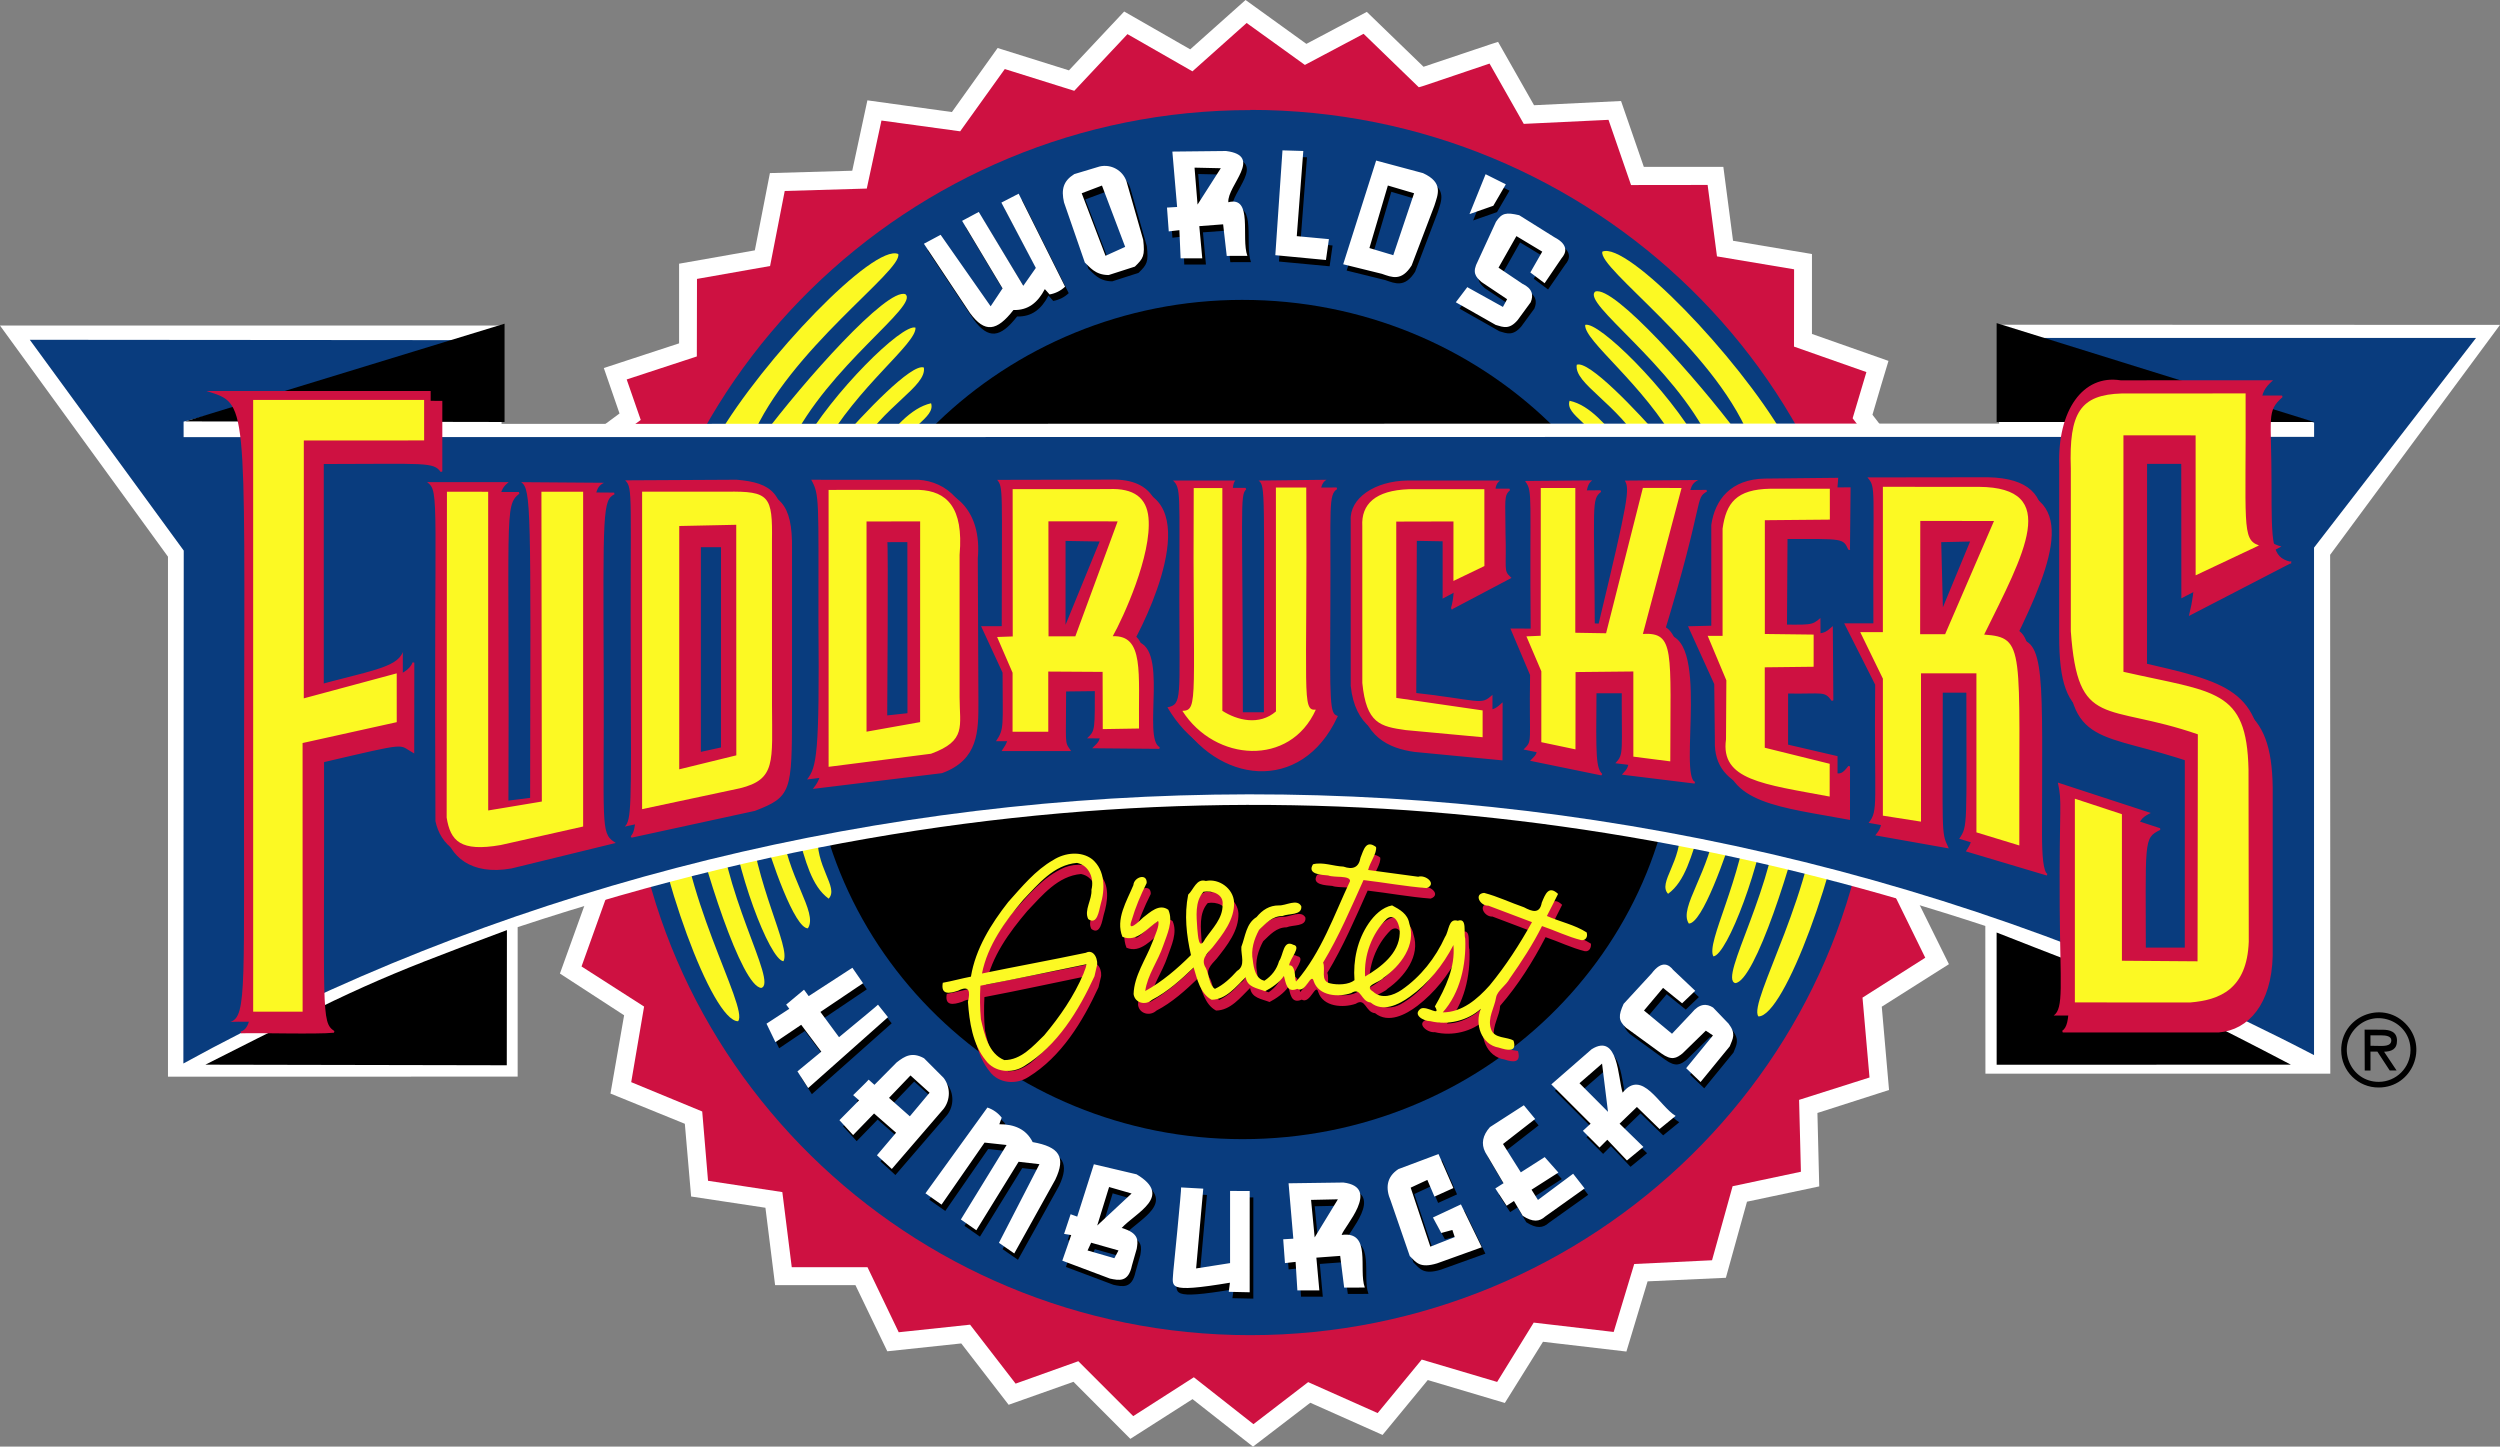
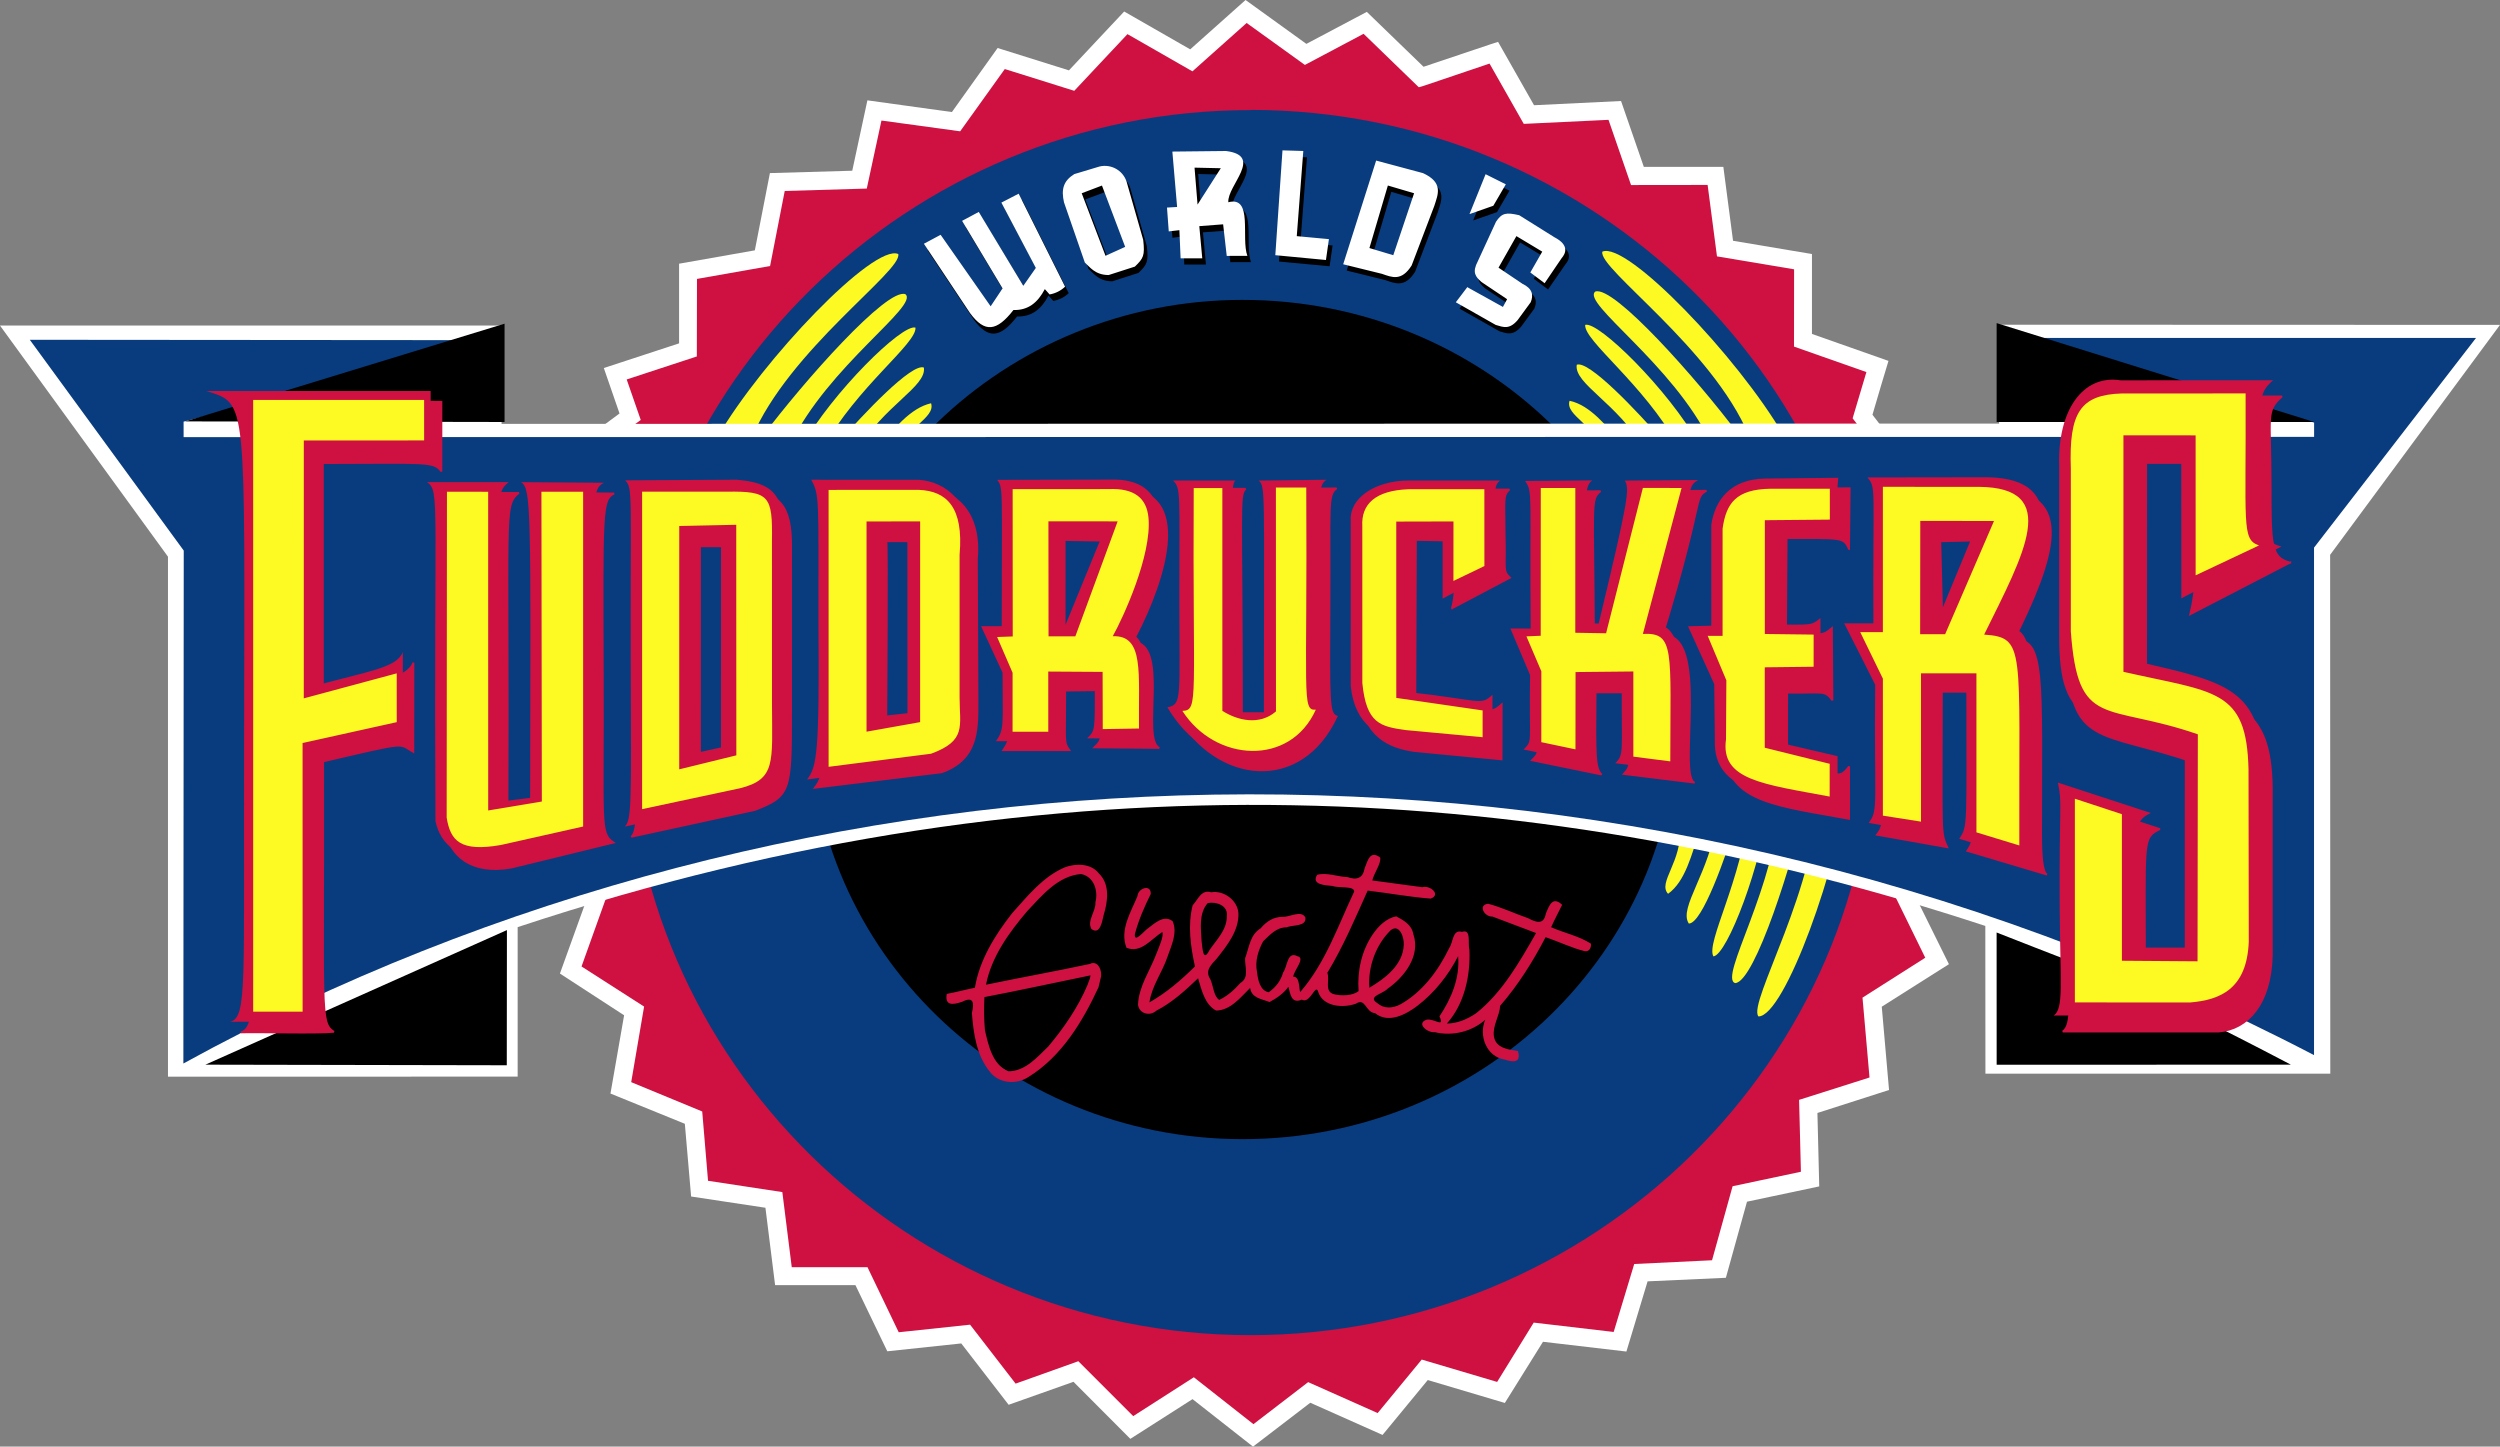
<svg xmlns="http://www.w3.org/2000/svg" xmlns:ns1="http://www.inkscape.org/namespaces/inkscape" xmlns:ns2="http://sodipodi.sourceforge.net/DTD/sodipodi-0.dtd" width="666.256" height="385.524" viewBox="0 0 176.28 102.003" version="1.1" id="svg39639" ns1:version="0.92.4 (5da689c313, 2019-01-14)" ns2:docname="Fuddruckers_1980.svg">
  <rect x="0" y="0" width="176.28" height="102.003" fill="#808080" stroke="none" />
  <defs id="defs39633">
    <style id="style39641">.cls-1{fill:#fff;}.cls-1,.cls-2,.cls-3,.cls-4,.cls-5,.cls-6{fill-rule:evenodd;}.cls-2,.cls-6{fill:#ce1141;}.cls-3{fill:#005a9c;}.cls-4,.cls-7{fill:#231f20;}.cls-5{fill:#fff200;}.cls-6{stroke:#ce1141;stroke-miterlimit:2.61;stroke-width:0.36px;}</style>
  </defs>
  <ns2:namedview id="base" pagecolor="#ffffff" bordercolor="#666666" borderopacity="1.0" ns1:pageopacity="0.0" ns1:pageshadow="2" ns1:zoom="1" ns1:cx="363.31589" ns1:cy="194.94969" ns1:document-units="mm" ns1:current-layer="layer1" showgrid="false" fit-margin-top="0" fit-margin-left="0" fit-margin-right="0" fit-margin-bottom="0" units="px" ns1:window-width="1366" ns1:window-height="705" ns1:window-x="-8" ns1:window-y="-8" ns1:window-maximized="1" />
  <g ns1:label="Layer 1" ns1:groupmode="layer" id="layer1" transform="translate(-26.882,-276.456)">
    <g id="g11826">
      <path ns2:nodetypes="cccccccccccccccccccccccccccccccccccccccccccccccccccccccccccccccc" id="path39647" d="m 132.016,279.567 -4.757,1.597 -4.001,-3.871 -4.261,2.257 -4.289,-3.094 -3.902,3.48 -4.657,-2.669 -3.893,4.151 -5.03,-1.577 -3.224,4.516 -5.958,-0.826 -1.068,4.963 -5.806,0.167 -1.063,5.447 -5.341,0.942 6e-5,5.616 -5.308,1.74 1.108,3.205 -3.279,2.429 -0.289,27.965 1.306,3.712 c -0.142,0.394 -1.941,5.386 -1.941,5.386 l 4.526,2.943 -0.962,5.518 5.244,2.132 0.443,5.128 5.24,0.793 0.682,5.457 5.664,-0.002 2.247,4.666 5.215,-0.554 3.341,4.326 4.571,-1.621 4.011,4.023 4.385,-2.801 4.264,3.349 4.039,-3.094 5.095,2.27 3.189,-3.871 5.434,1.616 2.69,-4.314 5.882,0.689 c 0,0 1.276,-4.234 1.494,-4.95 l 5.52,-0.251 c 0,0 1.316,-4.736 1.489,-5.366 l 5.094,-1.078 -0.128,-5.178 5.05,-1.62 -0.513,-5.873 4.736,-2.998 -2.061,-4.165 2.975,-1.351 -3.754,-29.903 -2.552,-3.323 c 0.14,-0.522 1.13,-3.797 1.13,-3.797 l -5.397,-1.901 9.1e-4,-5.634 -5.565,-0.935 -0.683,-5.21 -5.608,-0.002 -1.606,-4.643 -6.135,0.297 -2.536,-4.467 z" class="cls-1" ns1:connector-curvature="0" style="fill:#ffffff;fill-rule:evenodd;stroke:none;stroke-width:0.351" />
      <path ns2:nodetypes="cccccccccccccccccccccccccccccccccccccccccccccccccccccccccccccccc" id="path39649" d="m 127.301,282.498 4.612,-1.559 2.412,4.252 5.976,-0.285 1.589,4.598 5.4,-0.007 0.66,5.037 5.437,0.912 -0.006,5.45 5.105,1.797 c -0.243,0.811 -0.971,3.258 -0.971,3.258 l 2.724,3.576 3.594,28.639 -3.312,1.508 2.115,4.314 -4.425,2.813 0.494,5.632 -4.966,1.577 0.129,5.069 -4.817,1.021 c 0,0 -1.242,4.472 -1.45,5.22 l -5.487,0.264 c 0,0 -1.2,3.975 -1.448,4.792 l -5.639,-0.66 -2.579,4.183 -5.317,-1.577 -3.108,3.773 -4.9,-2.182 -3.858,2.964 -4.203,-3.307 -4.275,2.74 -3.87,-3.872 -4.422,1.581 -3.211,-4.157 -5.032,0.534 -2.202,-4.588 -5.34,9e-4 -0.664,-5.296 -5.239,-0.797 -0.41,-4.886 -5.007,-2.069 0.908,-5.329 -4.411,-2.828 1.746,-4.875 -1.383,-3.929 0.288,-27.122 3.524,-2.611 -0.991,-2.854 4.946,-1.623 0.011,-5.467 5.154,-0.909 1.033,-5.292 5.785,-0.169 1.035,-4.797 5.55,0.76 3.147,-4.391 4.899,1.535 3.75,-3.997 4.582,2.624 3.822,-3.41 4.107,2.958 4.139,-2.195 3.893,3.769 z" class="cls-2" ns1:connector-curvature="0" style="fill:#ce1141;fill-rule:evenodd;stroke:none;stroke-width:0.351" />
      <path ns2:nodetypes="ccccccc" id="path39651" d="m 115.045,284.205 c 24.193,0.002 44.017,19.362 44.014,43.137 0.002,23.881 -19.824,43.257 -44.017,43.259 -24.11,-9.1e-4 -43.883,-19.359 -43.891,-43.26 -0.002,-23.772 19.783,-43.133 43.904,-43.122 v 0 z" class="cls-3" ns1:connector-curvature="0" style="fill:#093c7e;fill-opacity:1;fill-rule:evenodd;stroke:none;stroke-width:0.351" />
      <path ns2:nodetypes="ccccccc" id="path39653" d="m 114.498,297.602 c 16.884,-9.1e-4 30.622,13.232 30.618,29.526 0.002,16.379 -13.735,29.651 -30.619,29.652 -16.76,-0.002 -30.498,-13.261 -30.493,-29.652 0.004,-16.294 13.728,-29.529 30.491,-29.527 v 0 z" class="cls-4" ns1:connector-curvature="0" style="fill:#000000;fill-rule:evenodd;stroke:none;stroke-width:0.351" />
      <path ns2:nodetypes="cccccccccccccccccccc" id="path39655" d="m 77.451,307.303 c 3.234,-5.545 11.047,-13.691 12.768,-12.936 0.334,1.18 -7.729,6.762 -10.333,12.978 0.291,-0.286 0.503,0.211 0.76,-0.123 2.897,-3.865 8.778,-10.501 10.075,-10.022 1.008,0.797 -5.458,5.08 -8.106,10.583 0.291,-0.286 0.581,0.545 0.799,0.167 2.143,-3.82 7.098,-8.694 8.021,-8.392 0.085,1.135 -4.076,4.116 -6.552,8.527 0.252,-0.209 0.756,-8.4e-4 1.009,-0.293 1.931,-2.227 5.293,-5.753 6.134,-5.419 0.211,1.343 -2.857,2.687 -4.745,5.922 0.336,-0.252 1.092,0.169 1.387,-0.17 1.259,-1.429 2.394,-2.899 3.866,-3.235 0.337,1.05 -1.851,1.685 -2.646,3.907 -2.394,0.631 -4.787,1.262 -7.141,1.892 v 0 l -5.28,-3.356 v 0 z" class="cls-5" ns1:connector-curvature="0" style="fill:#fcf923;fill-opacity:1;fill-rule:evenodd;stroke:none;stroke-width:0.351" />
      <path ns2:nodetypes="cccccccccccccccccccc" id="path39657" d="m 152.635,307.137 c -3.239,-5.546 -11.045,-13.693 -12.767,-12.937 -0.336,1.175 7.726,6.763 10.335,12.979 -0.286,-0.291 -0.503,0.21 -0.755,-0.126 -2.898,-3.862 -8.778,-10.501 -10.079,-10.039 -1.01,0.798 5.457,5.097 8.105,10.583 -0.286,-0.291 -0.587,0.548 -0.797,0.168 -2.141,-3.823 -7.099,-8.696 -8.021,-8.401 -0.086,1.133 4.073,4.116 6.551,8.527 -0.253,-0.209 -0.756,8.3e-4 -1.011,-0.296 -1.947,-2.23 -5.292,-5.754 -6.134,-5.42 -0.211,1.343 2.856,2.688 4.745,5.924 -0.336,-0.253 -1.092,0.169 -1.387,-0.168 -1.26,-1.428 -2.393,-2.898 -3.864,-3.216 -0.336,1.051 1.847,1.68 2.646,3.908 2.391,0.641 4.787,1.262 7.127,1.889 v 0 l 5.292,-3.362 v 0 z" class="cls-5" ns1:connector-curvature="0" style="fill:#fcf923;fill-opacity:1;fill-rule:evenodd;stroke:none;stroke-width:0.351" />
      <path ns2:nodetypes="cccccccccccccccccccc" id="path39659" d="m 157.339,331.075 c -0.799,6.427 -4.62,17.053 -6.466,17.052 -0.795,-0.94 4.282,-9.281 4.201,-16.085 -0.211,0.42 -0.545,-5.8e-4 -0.713,0.463 -1.05,4.706 -3.734,13.175 -5.123,13.272 -1.221,-0.327 2.937,-6.89 3.15,-13.019 -0.114,0.424 -0.714,-0.21 -0.784,0.212 -0.462,4.369 -2.942,10.843 -3.908,10.922 -0.544,-0.967 2.015,-5.378 2.522,-10.458 -0.126,0.293 -0.672,0.296 -0.798,0.673 -0.882,2.857 -2.52,7.478 -3.456,7.471 -0.754,-1.133 1.508,-3.594 1.98,-7.39 -0.166,0.377 -1.05,0.337 -1.176,0.713 -0.63,1.889 -1.048,3.696 -2.267,4.58 -0.756,-0.799 1.009,-2.274 0.838,-4.661 l 5.796,-4.662 v 0 l 6.212,0.937 v 0 z" class="cls-5" ns1:connector-curvature="0" style="fill:#fcf923;fill-opacity:1;fill-rule:evenodd;stroke:none;stroke-width:0.351" />
-       <path ns2:nodetypes="cccccccccccccccccc" id="path39661" d="m 72.589,331.415 c 0.669,6.428 4.496,17.053 6.336,17.051 0.797,-0.924 -4.284,-9.283 -4.115,-16.086 0.128,0.419 0.545,5.8e-4 0.628,0.463 1.051,4.705 3.736,13.189 5.123,13.273 1.217,-0.336 -2.942,-6.887 -3.055,-13.017 0.128,0.419 0.714,-0.209 0.797,0.214 0.378,4.369 2.854,10.837 3.82,10.921 0.546,-0.966 -2.017,-5.375 -2.433,-10.466 0.125,0.292 0.67,0.292 0.798,0.672 0.798,2.856 2.435,7.475 3.358,7.475 0.755,-1.135 -1.511,-3.611 -1.891,-7.391 0.167,0.379 1.051,0.336 1.175,0.715 0.544,1.89 0.965,3.697 2.181,4.583 0.755,-0.797 -1.009,-2.27 -0.757,-4.663 l -5.795,-4.661 v 0 z" class="cls-5" ns1:connector-curvature="0" style="fill:#fcf923;fill-opacity:1;fill-rule:evenodd;stroke:none;stroke-width:0.351" />
      <path ns2:nodetypes="cccccccccccccccc" id="path39663" d="M 166.871,341.746 C 136.252,331.666 101.771,329.104 63.383,341.83 v 0 l -1.77e-4,10.541 -24.656,0.002 -6.62e-4,-36.665 -11.845,-16.296 35.407,3.2e-4 -0.04,6.932 105.594,-0.021 -2.4e-4,-6.972 35.32,0.013 -11.977,16.212 0.011,36.584 -24.317,0.002 z" class="cls-1" ns1:connector-curvature="0" style="fill:#ffffff;fill-rule:evenodd;stroke:none;stroke-width:0.351" />
      <path ns2:nodetypes="ccccccccccccccc" id="path39665" d="m 28.983,300.415 32.808,0.027 -21.964,5.746 0.002,1.091 150.225,-0.018 7.4e-4,-1.007 -20.798,-5.969 32.216,-5.7e-4 -11.424,14.786 1.4e-4,35.785 v 0 C 140.278,324.901 83.116,327.631 39.812,351.446 v 0 l 0.026,-36.167 z" class="cls-3" ns1:connector-curvature="0" style="fill:#093c7e;fill-opacity:1;fill-rule:evenodd;stroke:none;stroke-width:0.351" />
      <path ns2:nodetypes="cccc" id="polygon39667" d="m 190.056,306.212 -22.387,-10e-4 -2.5e-4,-6.972 z" style="fill:#000000;fill-rule:evenodd;stroke:none;stroke-width:0.351" ns1:connector-curvature="0" />
      <path ns2:nodetypes="ccccccc" id="path39669" d="m 167.667,342.207 0.003,9.324 20.748,-0.002 v 0 c -11.046,-5.795 -12.896,-6.214 -20.764,-9.326 v 0 z" class="cls-4" ns1:connector-curvature="0" style="fill:#000000;fill-rule:evenodd;stroke:none;stroke-width:0.351" />
-       <path ns2:nodetypes="cccccc" id="path39671" d="m 62.626,342.038 -0.01,9.532 -21.252,-0.042 v 0 c 10.965,-5.542 11.804,-5.961 21.262,-9.489 z" class="cls-4" ns1:connector-curvature="0" style="fill:#000000;fill-rule:evenodd;stroke:none;stroke-width:0.351" />
+       <path ns2:nodetypes="cccccc" id="path39671" d="m 62.626,342.038 -0.01,9.532 -21.252,-0.042 v 0 z" class="cls-4" ns1:connector-curvature="0" style="fill:#000000;fill-rule:evenodd;stroke:none;stroke-width:0.351" />
      <path ns2:nodetypes="cccc" id="polygon39673" d="m 39.945,306.17 22.514,0.042 -7e-5,-6.932 z" style="fill:#000000;fill-rule:evenodd;stroke:none;stroke-width:0.351" ns1:connector-curvature="0" />
      <path ns2:nodetypes="cccccccccccccccccccccccccccccccccccccccccccccccccccccccccccccccccccccccccccccccccccccccccccccccccccccccccccccccccccccccccc" ns1:connector-curvature="0" id="path39677" d="m 139.061,342.996 c -0.847,-0.544 -1.882,-0.75 -2.805,-1.159 0.236,-0.537 0.518,-1.053 0.776,-1.58 -0.662,-0.627 -0.902,0.011 -1.151,0.622 -0.144,0.803 -0.675,0.628 -1.25,0.321 -0.941,-0.323 -1.866,-0.77 -2.816,-1.017 -0.752,0.074 -0.264,0.94 0.303,0.901 1.025,0.388 2.051,0.775 3.076,1.163 -1.163,2.031 -2.357,4.158 -4.212,5.644 -0.612,0.422 -1.323,0.733 -2.078,0.737 1.235,-1.382 1.668,-3.373 1.59,-5.202 -0.134,-0.428 0.163,-1.499 -0.528,-1.261 -0.672,-0.199 -0.605,0.721 -0.897,1.14 -0.768,1.591 -1.89,3.105 -3.453,3.976 -0.535,0.277 -1.151,0.323 -1.625,-0.098 -0.729,-0.465 0.438,-0.664 0.727,-1.006 1.189,-0.829 2.344,-2.327 1.824,-3.842 -0.116,-0.67 -0.661,-0.971 -1.211,-1.267 -0.69,0.134 -1.255,0.686 -1.657,1.276 -0.789,1.17 -1.1,2.596 -0.995,3.997 -0.401,0.326 -1.195,0.353 -1.736,0.22 -0.711,-0.192 -0.277,-1.014 -0.468,-1.508 1.116,-1.848 1.962,-3.834 2.844,-5.799 1.481,0.175 2.971,0.451 4.446,0.565 0.759,-0.276 -0.05,-0.971 -0.591,-0.804 -1.176,-0.159 -2.352,-0.318 -3.529,-0.477 0.122,-0.525 0.636,-1.195 0.558,-1.616 -0.712,-0.532 -0.871,0.19 -1.097,0.757 -0.121,0.703 -0.557,0.853 -1.199,0.625 -0.714,-0.026 -1.45,-0.344 -2.149,-0.165 -0.448,0.716 0.61,0.74 1.071,0.786 0.441,0.172 1.55,-0.024 1.541,0.396 -1.14,2.409 -2.018,5.01 -3.781,7.057 -0.131,0.175 0.019,-1.119 -0.519,-1.047 0.028,-0.447 0.905,-1.333 0.294,-1.45 -0.726,-0.382 -0.693,0.722 -1.006,1.148 -0.17,0.588 -0.517,1.047 -1.019,1.394 -0.622,-0.121 -0.76,-0.899 -0.824,-1.439 -0.153,-0.751 0.085,-1.508 0.435,-2.157 0.484,-0.458 0.932,-0.984 1.653,-0.983 0.43,-0.192 1.401,-0.03 1.328,-0.688 -0.296,-0.553 -1.084,-0.031 -1.586,-0.054 -0.66,-0.003 -1.159,0.321 -1.573,0.813 -0.755,0.455 -0.808,1.355 -1.094,2.108 -0.032,0.606 0.317,1.367 -0.335,1.746 -0.417,0.477 -0.923,0.927 -1.489,1.193 -0.394,-0.245 -0.417,-1 -0.628,-1.456 -0.402,-0.611 0.045,-1.011 0.451,-1.456 0.726,-0.919 1.576,-1.978 1.529,-3.204 -0.063,-0.911 -1.029,-1.628 -1.92,-1.472 -0.695,-0.225 -0.924,0.507 -1.309,0.92 -0.355,1.408 -0.144,2.9 0.164,4.307 -0.969,0.96 -2.016,1.861 -3.208,2.532 0.156,-1.148 0.908,-2.117 1.27,-3.21 0.272,-0.788 0.726,-1.696 0.363,-2.516 -0.602,-0.455 -1.222,0.115 -1.703,0.481 -0.261,0.152 -1.022,1.132 -0.959,0.434 0.259,-0.982 0.674,-1.935 1.12,-2.828 0.035,-0.722 -0.901,-0.418 -0.935,0.148 -0.466,1.132 -1.27,2.393 -0.774,3.642 1.021,0.425 1.75,-0.633 2.521,-1.107 0.137,0.24 -0.235,1.074 -0.409,1.516 -0.444,1.192 -1.265,2.336 -1.299,3.62 0.086,0.633 0.845,0.818 1.291,0.407 1.107,-0.573 2.048,-1.425 2.943,-2.285 0.246,0.825 0.474,1.855 1.268,2.277 1.025,-0.013 1.728,-0.934 2.402,-1.596 0.098,0.718 0.809,0.774 1.369,0.993 0.444,-0.229 1.033,-0.625 1.328,-1.077 0.134,0.436 0.172,1.241 0.944,0.911 0.599,0.349 0.98,-1.229 1.163,-0.533 0.349,1.04 1.734,1.134 2.641,0.824 0.709,-0.465 0.672,0.602 1.365,0.663 0.94,0.751 2.167,0.105 2.989,-0.523 1.21,-0.93 2.171,-2.143 2.867,-3.496 0.136,1.524 -0.477,2.996 -1.314,4.239 0.376,0.86 -0.341,0.14 -0.908,0.237 -0.762,0.266 0.056,0.943 0.573,0.881 1.232,0.3 2.616,-0.025 3.564,-0.877 -0.486,1.106 0.085,2.614 1.354,2.804 0.64,0.222 1.184,0.234 0.951,-0.595 -0.68,-0.102 -1.566,-0.201 -1.697,-1.036 -0.109,-0.744 0.415,-1.478 0.44,-2.154 1.272,-1.465 2.311,-3.123 3.205,-4.841 0.926,0.313 1.835,0.762 2.772,0.992 0.319,0.041 0.455,-0.261 0.426,-0.534 z m -26.894,0.449 c -0.458,0.914 -0.493,-0.126 -0.557,-0.613 -0.048,-0.904 -0.213,-1.967 0.431,-2.699 0.605,-0.117 1.45,0.171 1.345,0.92 0.023,0.948 -0.717,1.664 -1.219,2.392 z m 11.271,2.66 c -0.105,-1.481 0.454,-3.026 1.508,-4.061 0.622,-0.48 0.958,0.535 0.918,1.032 -0.047,1.416 -1.313,2.37 -2.426,3.029 z m -18.946,-0.675 c 0.157,-0.469 -0.18,-1.31 -0.763,-1.004 -2.434,0.52 -4.886,0.959 -7.324,1.465 0.392,-1.985 1.631,-3.684 2.915,-5.199 1.053,-1.106 2.16,-2.472 3.789,-2.608 0.912,0.182 1.221,1.178 1.014,1.992 0.042,0.637 -0.617,1.303 -0.282,1.887 0.626,0.453 0.756,-0.577 0.864,-0.993 0.296,-0.959 0.453,-2.158 -0.335,-2.922 -0.547,-0.719 -1.631,-0.73 -2.414,-0.431 -1.538,0.657 -2.611,2.018 -3.705,3.229 -1.211,1.547 -2.303,3.294 -2.627,5.26 -0.665,0.127 -1.317,0.313 -1.984,0.432 -0.153,0.87 0.456,0.768 1.083,0.557 0.808,-0.407 0.86,0.064 0.689,0.785 0.106,1.426 0.326,2.983 1.249,4.123 0.627,0.856 1.869,0.96 2.73,0.4 2.337,-1.441 3.821,-3.896 4.948,-6.33 0.051,-0.215 0.102,-0.429 0.153,-0.644 z m -0.928,0.478 c -0.67,1.585 -1.667,3.029 -2.768,4.341 -0.787,0.76 -1.63,1.752 -2.814,1.746 -1.125,-0.463 -1.397,-1.823 -1.65,-2.883 -0.07,-0.782 -0.078,-1.565 -0.037,-2.349 2.501,-0.474 4.986,-1.025 7.48,-1.532 -0.017,0.238 -0.143,0.452 -0.211,0.678 z" style="fill:#ce1141;fill-rule:evenodd;stroke:none;stroke-width:0.351" />
-       <path ns2:nodetypes="cccccccccccccccccccccccccccccccccccccccccccccccccccccccccccccccccccccccccccccccccccccccccccccccccccccccccccccccccccccccccccc" ns1:connector-curvature="0" id="path39681" d="m 138.761,342.203 c -0.847,-0.544 -1.882,-0.75 -2.805,-1.159 0.272,-0.514 0.524,-1.037 0.788,-1.556 -0.662,-0.627 -0.902,0.011 -1.151,0.622 -0.144,0.803 -0.675,0.628 -1.25,0.321 -0.941,-0.323 -1.866,-0.77 -2.816,-1.016 -0.751,0.077 -0.264,0.939 0.302,0.901 1.025,0.388 2.051,0.775 3.076,1.163 -0.867,1.56 -1.849,3.085 -2.987,4.463 -0.858,0.96 -1.943,1.9 -3.305,1.899 1.233,-1.381 1.661,-3.37 1.586,-5.196 -0.133,-0.428 0.164,-1.502 -0.528,-1.264 -0.672,-0.199 -0.605,0.721 -0.897,1.14 -0.669,1.48 -1.723,2.816 -3.062,3.736 -0.594,0.4 -1.411,0.675 -2.005,0.124 -0.736,-0.441 0.454,-0.632 0.722,-0.974 1.192,-0.827 2.343,-2.328 1.824,-3.842 -0.116,-0.67 -0.661,-0.971 -1.212,-1.267 -0.69,0.134 -1.255,0.686 -1.657,1.276 -0.795,1.168 -1.098,2.596 -0.995,3.997 -0.401,0.326 -1.195,0.353 -1.736,0.22 -0.7,-0.182 -0.278,-0.981 -0.477,-1.46 1.117,-1.855 1.964,-3.848 2.85,-5.819 1.481,0.175 2.971,0.451 4.446,0.565 0.759,-0.275 -0.054,-0.967 -0.592,-0.8 -1.176,-0.159 -2.352,-0.318 -3.529,-0.477 0.123,-0.527 0.636,-1.197 0.559,-1.619 -0.712,-0.532 -0.871,0.19 -1.097,0.757 -0.121,0.703 -0.557,0.853 -1.199,0.625 -0.714,-0.026 -1.45,-0.344 -2.149,-0.165 -0.448,0.715 0.608,0.746 1.07,0.789 0.442,0.172 1.549,-0.024 1.542,0.397 -1.134,2.411 -2.017,5.01 -3.778,7.058 -0.152,0.161 0.017,-1.186 -0.515,-1.116 0.028,-0.447 0.905,-1.333 0.294,-1.45 -0.726,-0.382 -0.693,0.722 -1.006,1.148 -0.168,0.591 -0.52,1.046 -1.031,1.384 -0.617,-0.118 -0.758,-0.886 -0.818,-1.422 -0.155,-0.751 0.087,-1.508 0.435,-2.157 0.484,-0.458 0.932,-0.984 1.653,-0.983 0.431,-0.192 1.405,-0.03 1.328,-0.691 -0.297,-0.554 -1.083,-0.03 -1.585,-0.055 -0.662,-0.004 -1.158,0.322 -1.568,0.82 -0.742,0.457 -0.785,1.354 -1.073,2.098 -0.043,0.587 0.322,1.332 -0.306,1.703 -0.444,0.496 -0.958,0.985 -1.557,1.262 -0.399,-0.244 -0.419,-1.001 -0.631,-1.456 -0.402,-0.611 0.045,-1.011 0.451,-1.456 0.726,-0.919 1.576,-1.978 1.529,-3.204 -0.059,-0.962 -1.054,-1.683 -1.989,-1.493 -0.668,-0.197 -0.852,0.6 -1.246,0.965 -0.284,1.417 -0.124,2.865 0.196,4.262 -0.97,0.967 -2.022,1.869 -3.224,2.535 0.156,-1.148 0.908,-2.117 1.27,-3.21 0.271,-0.788 0.722,-1.697 0.359,-2.517 -0.638,-0.466 -1.279,0.166 -1.78,0.546 -0.272,0.269 -1.154,1.112 -0.808,0.199 0.264,-0.91 0.641,-1.803 1.061,-2.635 0.034,-0.723 -0.9,-0.417 -0.937,0.147 -0.467,1.132 -1.277,2.398 -0.774,3.646 1.02,0.425 1.75,-0.631 2.518,-1.108 0.139,0.24 -0.238,1.07 -0.412,1.512 -0.454,1.195 -1.285,2.344 -1.318,3.637 0.086,0.633 0.845,0.818 1.291,0.407 1.107,-0.573 2.048,-1.425 2.943,-2.285 0.246,0.825 0.474,1.855 1.268,2.277 1.025,-0.013 1.728,-0.934 2.402,-1.596 0.098,0.718 0.809,0.774 1.369,0.993 0.443,-0.229 1.03,-0.626 1.325,-1.078 0.134,0.437 0.172,1.241 0.944,0.911 0.597,0.35 0.981,-1.227 1.162,-0.529 0.349,1.037 1.733,1.139 2.641,0.828 0.709,-0.465 0.672,0.602 1.365,0.663 0.857,0.713 1.976,0.161 2.755,-0.4 1.316,-0.935 2.35,-2.222 3.087,-3.652 0.142,1.559 -0.56,3.026 -1.308,4.329 0.462,0.784 -0.534,-0.059 -0.988,0.153 -0.625,0.433 0.202,0.893 0.671,0.888 1.232,0.3 2.616,-0.025 3.564,-0.877 -0.463,1.062 0.022,2.534 1.256,2.741 0.574,0.177 1.312,0.377 1.044,-0.491 -0.422,-0.289 -1.388,-0.113 -1.594,-0.836 -0.257,-0.757 0.252,-1.488 0.362,-2.207 0.082,-0.48 0.716,-0.856 0.962,-1.336 0.833,-1.186 1.629,-2.4 2.277,-3.7 0.926,0.313 1.835,0.762 2.772,0.992 0.326,0.037 0.471,-0.259 0.375,-0.54 z m -26.894,0.449 c -0.47,0.912 -0.508,-0.222 -0.562,-0.714 -0.052,-0.873 -0.186,-1.899 0.437,-2.602 0.605,-0.112 1.449,0.175 1.345,0.924 0.023,0.948 -0.717,1.664 -1.219,2.392 z m 11.271,2.66 c -0.095,-1.484 0.474,-3.031 1.527,-4.071 0.621,-0.48 0.96,0.535 0.915,1.032 -0.049,1.424 -1.324,2.375 -2.442,3.039 z m -18.932,-0.671 c 0.162,-0.469 -0.177,-1.309 -0.76,-1.003 -2.435,0.514 -4.885,0.958 -7.323,1.462 0.393,-1.984 1.631,-3.684 2.912,-5.199 1.053,-1.103 2.159,-2.47 3.787,-2.601 0.861,0.174 1.225,1.104 1.02,1.895 0.056,0.692 -0.539,1.435 -0.227,2.066 0.626,0.453 0.756,-0.577 0.864,-0.993 0.332,-1.081 0.353,-2.435 -0.582,-3.224 -0.781,-0.599 -1.934,-0.468 -2.743,0.05 -1.267,0.72 -2.22,1.893 -3.183,2.967 -1.211,1.547 -2.303,3.294 -2.627,5.26 -0.665,0.127 -1.317,0.313 -1.984,0.432 -0.153,0.87 0.456,0.768 1.083,0.557 0.808,-0.407 0.86,0.064 0.689,0.785 0.106,1.426 0.327,2.983 1.249,4.123 0.625,0.859 1.869,0.963 2.729,0.403 2.335,-1.441 3.823,-3.893 4.946,-6.327 l 0.149,-0.652 z m -0.928,0.478 c -0.67,1.585 -1.667,3.029 -2.768,4.34 -0.786,0.761 -1.631,1.749 -2.814,1.746 -1.125,-0.463 -1.397,-1.823 -1.65,-2.883 -0.071,-0.786 -0.077,-1.574 -0.034,-2.362 2.499,-0.469 4.986,-1 7.476,-1.515 -0.017,0.237 -0.142,0.449 -0.21,0.674 z" style="fill:#fcf923;fill-opacity:1;fill-rule:evenodd;stroke:none;stroke-width:0.351" />
      <path ns2:nodetypes="cccccccccccccccccccccccccccccccccccccccccccccccccccccccccccccccccccccccccccccccccccccccccccccccccccccccccccccccccccccccccccccccccccccccccccccccccccccccccccccccccccccccccccccccccccccccccccccccccccccccccccccccccccccccccccccccccccccccccccccccccccccccccccccccccccccccccccccccccccccccccccccc" d="m 158.556,310.12 8.487,-0.012 v 0 c 5.844,0.112 4.074,4.955 1.26,10.668 2.227,-0.294 1.934,2.645 1.933,13.651 -9e-4,1.428 0.083,2.73 0.42,2.853 v 0 l -5.628,-1.679 v 0 c 0.629,-0.922 0.505,-0.839 0.504,-11.213 v 0 l -2.308,-5.2e-4 v 0 c -8e-5,10.079 -0.126,9.871 0.378,10.962 v 0 l -4.961,-0.871 v 0 c 0.717,-0.898 0.378,-1.262 0.463,-9.745 v 0 l -2.185,-4.326 2.058,-9.1e-4 v 0 c -0.042,-9.745 0.21,-9.532 -0.42,-10.29 v 0 z m 3.737,3.022 v 0 l 0.002,8.052 1.807,-0.043 3.538,-8.048 -5.332,0.025 v 0 z m -65.103,-2.85 8.071,-0.018 v 0 c 6.089,-0.124 2.477,8.064 0.966,10.8 2.651,-0.017 0.547,6.845 1.89,7.474 v 0 l -4.582,-0.032 v 0 c 0.582,-0.571 0.545,-0.461 0.546,-4.03 v 0 l -2.6,0.03 v 0 c 9e-4,3.781 -0.125,3.601 0.296,4.201 v 0 l -4.664,7.4e-4 v 0 c 0.599,-0.879 0.463,-1.05 0.462,-4.83 v 0 l -1.514,-3.277 1.455,-0.003 v 0 c 6.97e-4,-9.661 0.124,-9.781 -0.335,-10.333 v 0 z m 3.487,2.897 v 0 l -0.013,8.186 2.101,-0.041 3.108,-8.193 -5.213,0.057 v 0 z m -16.589,-2.904 v 0 l 7.56,9.1e-4 v 0 c 1.933,0.125 3.865,1.595 3.572,4.955 v 0 l 0.043,10.124 v 0 c 0.001,2.058 0.01,4.034 -2.52,4.955 v 0 l -8.952,1.098 v 0 c 0.672,-0.881 0.883,-1.723 0.801,-11.13 -0.002,-8.568 0.085,-8.944 -0.505,-9.997 v 0 z m 3.938,2.938 v 0 l 0.004,14.827 3.78,-0.419 0.01,-14.417 -3.78,-0.002 v 0 z m -17.056,-2.898 7.856,-0.043 v 0 c 2.488,0.212 3.401,0.966 3.357,4.171 v 0 l 0.018,11.451 v 0 c -7e-6,5.67 -0.042,5.964 -2.566,6.946 v 0 l -8.696,1.89 v 0 c 0.462,-0.461 0.462,-1.468 0.419,-10.625 -0.043,-12.766 0.168,-13.229 -0.38,-13.776 v 0 z m 3.779,3.11 v 0 l -0.042,17.262 3.821,-0.884 0.209,-16.381 -3.998,-0.003 v 0 z m -33.293,-9.408 15.793,8.1e-4 -9.05e-4,4.914 v 0 c -0.546,-0.757 -1.133,-0.587 -8.358,-0.589 v 0 l 0.01,16.512 v 0 c 3.949,-1.09 5.967,-1.309 6.385,-2.436 v 0 l -0.001,6.299 v 0 c -0.756,-0.421 -0.503,-0.713 -6.359,0.67 0.042,17.724 -0.252,18.398 0.757,19.068 -1.218,0.124 -5.45,-0.006 -6.554,0.043 1.191,-0.375 0.924,-2.606 0.965,-19.446 0.042,-24.655 0.251,-24.108 -2.645,-25.033 v 0 z m 15.54,6.425 5.754,5.6e-4 v 0 c -1.135,0.925 -0.703,1.266 -0.798,22.555 v 0 l 2.31,-0.293 v 0 c 0.043,-20.373 0.083,-21.758 -0.629,-22.261 v 0 l 5.837,0.044 v 0 c -0.883,0.421 -0.839,1.302 -0.798,12.937 0.042,10.287 -0.252,11.004 0.757,11.675 v 0 l -7.223,1.765 v 0 c -2.857,0.503 -4.285,-0.883 -4.62,-2.521 -0.126,-22.806 0.335,-23.228 -0.589,-23.901 z m 52.582,-0.112 4.409,9e-5 v 0 c -0.337,0.335 -0.252,1.387 -0.253,16.34 v 0 l 2.268,6.6e-4 v 0 c -4.7e-4,-15.666 0.125,-15.96 -0.377,-16.338 v 0 l 4.788,-0.058 v 0 c -0.672,0.42 -0.462,1.385 -0.504,8.149 -0.041,7.099 -0.042,7.727 0.504,7.939 -2.52,5.417 -8.442,4.702 -11.213,-0.042 1.049,-0.21 0.842,-0.632 0.839,-7.688 6e-4,-7.477 0.126,-7.77 -0.461,-8.317 v 0 z m 19.027,8.348 -3.8e-4,-4.787 -2.532,-0.046 -0.044,11.383 v 0 c 5.375,0.586 5.208,1.007 6.09,0.211 v 0 l 5.6e-4,3.864 -6.131,-0.589 v 0 c -1.807,-0.255 -3.571,-1.051 -3.864,-3.907 v 0 l -9.1e-4,-11.675 v 0 c -0.085,-1.553 1.681,-2.774 4.023,-2.804 v 0 l 6.51,-3.4e-4 v 0 c -0.462,0.367 -0.337,0.702 -0.335,3.014 0.083,2.567 -0.167,2.645 0.377,3.151 v 0 l -4.111,2.17 v 0 z m 5.842,-8.318 4.704,-0.041 v 0 c -0.585,0.461 -0.5,0.957 -0.466,10.053 v 0 l 0.922,0.044 v 0 c 2.143,-8.905 2.181,-9.495 1.847,-10.082 v 0 l 5.165,-0.041 v 0 c -0.924,0.545 -0.124,0.461 -3.099,10.209 3.401,-0.335 1.008,9.953 2.269,10.375 v 0 l -5.004,-0.614 v 0 c 0.63,-0.671 0.42,-0.673 0.452,-5.756 v 0 l -2.435,-0.002 v 0 c -0.041,4.536 -0.041,5.336 0.42,5.798 v 0 l -4.913,-1.008 v 0 c 0.67,-0.671 0.381,-0.294 0.461,-5.249 v 0 l -1.386,-3.279 1.428,9.1e-4 v 0 c -0.086,-9.325 0.168,-9.66 -0.379,-10.374 v 0 z m 21.753,3.695 0.298,-3.919 -5.165,0.055 v 0 c -2.396,0.041 -3.528,1.472 -3.785,3.275 v 0 l -9.1e-4,7.099 -1.639,0.041 1.849,4.076 0.043,3.992 v 0 c -0.125,3.656 3.947,3.907 8.652,4.786 v 0 l -0.002,-3.697 -4.325,-1.006 -0.041,-4.202 v 0 c 2.532,0.046 2.645,-0.211 3.191,0.546 v 0 l -0.031,-5.079 v 0 c -0.633,0.557 -0.673,0.463 -3.236,0.463 v 0 l 0.002,-6.342 v 0 c 3.569,4.4e-4 3.611,-0.672 4.199,-0.085 v 0 z m 31.546,0.925 c -1.386,-0.335 -1.385,-1.302 -1.386,-5.504 1.7e-4,-4.871 -0.379,-5.165 0.797,-6.216 v 0 l -10.752,0.002 v 0 c -2.647,-0.418 -4.452,2.1 -4.325,6.049 v 0 l -0.002,11.929 v 0 c -0.015,6.84 2.353,5.545 8.858,7.826 v 0 l -0.002,14.197 -3.446,-5e-5 v 0 c 3.3e-4,-8.778 -0.209,-8.863 1.05,-9.493 v 0 l -6.551,-2.141 v 0 c 0.323,1.508 0.084,1.342 0.127,8.779 0.041,5.503 0.293,7.141 -0.42,7.644 v 0 l 11.003,2.7e-4 v 0 c 2.061,-0.175 3.655,-1.976 3.737,-5.334 0.003,-3.998 6.9e-4,-7.938 6.7e-4,-11.886 -0.075,-5.745 -2.385,-6.277 -8.857,-7.735 v 0 l -9e-4,-15.121 3.108,3.3e-4 0.008,10.659 7.056,-3.652 v 0 z" style="fill:#ce1141;fill-rule:evenodd;stroke:none;stroke-width:0.351" id="path39703" ns1:connector-curvature="0" />
      <path ns2:nodetypes="ccccccccccccccccccccccccccccccccccccccccccccccccccccccccccccccccccccccccccccccccccccccccccccccccccccccccccccccccccccccccccccccccccccccccccccccccccccccccccccccccccccccccccccccccccccccccccccccccccccccccccccccccccccccccccccccccccccccccccccccccccccccccccccccccccccccccccccccccccccccccccccccccccc" d="m 159.129,310.953 8.483,9.1e-4 v 0 c 5.844,0.112 4.074,4.955 1.26,10.668 2.227,-0.294 1.933,2.648 1.933,13.651 -9.1e-4,1.428 0.083,2.73 0.419,2.857 v 0 l -5.628,-1.679 v 0 c 0.612,-0.927 0.505,-0.839 0.504,-11.213 v 0 l -2.293,-0.004 v 0 c -8e-5,10.079 -0.126,9.871 0.378,10.962 v 0 l -4.958,-0.881 v 0 c 0.717,-0.898 0.378,-1.262 0.463,-9.745 v 0 l -2.185,-4.326 2.058,-9.1e-4 v 0 c -0.043,-9.742 0.211,-9.536 -0.42,-10.29 v 0 z m 4.568,3.667 v 0 l 0.125,4.959 2.068,-5.004 -2.194,0.048 v 0 z m -65.988,-3.698 8.062,9.1e-4 v 0 c 6.09,-0.128 2.477,8.064 0.966,10.8 2.651,-0.017 0.547,6.845 1.89,7.474 v 0 l -4.58,-0.042 v 0 c 0.59,-0.587 0.545,-0.461 0.546,-4.034 v 0 l -2.6,0.03 v 0 c 9e-4,3.781 -0.125,3.601 0.292,4.2 v 0 l -4.66,0.002 v 0 c 0.599,-0.879 0.46,-1.051 0.461,-4.827 v 0 l -1.51,-3.276 1.455,-0.003 v 0 c 6.97e-4,-9.661 0.124,-9.781 -0.335,-10.333 v 0 z m 4.244,3.613 v 0 l -9.1e-4,6.299 2.56,-6.257 -2.562,-0.043 v 0 z m -17.317,-3.659 v 0 l 7.56,9.1e-4 v 0 c 1.933,0.125 3.865,1.595 3.569,4.955 v 0 l 0.043,10.124 v 0 c 0.001,2.058 0.01,4.034 -2.52,4.955 v 0 l -8.947,1.092 v 0 c 0.672,-0.881 0.883,-1.723 0.801,-11.13 -0.002,-8.568 0.085,-8.944 -0.502,-9.996 v 0 z m 4.745,3.739 v 0 c 0.083,0.043 -0.003,12.357 -0.003,12.357 v 0 l 1.554,-0.169 -0.007,-12.182 -1.553,0.002 v 0 z m -17.929,-3.586 7.856,-0.043 v 0 c 2.488,0.212 3.401,0.966 3.357,4.171 v 0 l -0.001,11.468 v 0 c 2.1e-5,5.67 -0.042,5.964 -2.566,6.946 v 0 l -8.696,1.89 v 0 c 0.462,-0.462 0.463,-1.472 0.42,-10.628 -0.043,-12.766 0.168,-13.229 -0.38,-13.776 v 0 z m 4.787,3.947 v 0 l -0.002,14.575 1.545,-0.339 0.002,-14.237 -1.556,9.1e-4 v 0 z m -32.596,-10.232 14.365,0.04 -9.02e-4,4.914 v 0 c -0.546,-0.757 -1.133,-0.587 -8.359,-0.586 v 0 l 8.22e-4,16.506 v 0 c 3.949,-1.09 5.967,-1.309 6.385,-2.437 v 0 l -0.008,6.297 v 0 c -1.076,-0.597 -0.188,-0.777 -6.358,0.666 0.041,17.727 -0.252,18.398 0.757,19.068 -1.219,0.128 -5.45,-0.006 -6.554,0.043 1.191,-0.375 0.923,-2.602 0.965,-19.446 0.042,-24.655 1.597,-24.151 -1.217,-25.072 v 0 z m 14.068,6.467 5.754,5.6e-4 v 0 c -1.135,0.925 -0.703,1.266 -0.798,22.555 v 0 l 2.31,-0.293 v 0 c 0.042,-20.369 0.083,-21.758 -0.629,-22.261 v 0 l 5.837,0.041 v 0 c -0.883,0.418 -0.839,1.302 -0.798,12.937 0.042,10.29 -0.252,11.004 0.757,11.678 v 0 l -7.215,1.763 v 0 c -2.857,0.503 -4.285,-0.883 -4.62,-2.521 -0.126,-22.806 0.335,-23.228 -0.589,-23.901 v 0 z m 52.587,-0.292 4.409,8e-5 v 0 c -0.491,0.475 -0.252,1.241 -0.252,16.337 v 0 l 2.268,6.9e-4 v 0 c -4.6e-4,-15.666 0.125,-15.96 -0.38,-16.339 v 0 l 4.787,-0.026 v 0 c -0.672,0.42 -0.462,1.385 -0.504,8.149 -0.041,7.099 -0.042,7.727 0.504,7.939 -2.521,5.42 -8.442,4.702 -11.213,-0.042 1.049,-0.21 0.841,-0.629 0.841,-7.684 5.8e-4,-7.477 0.126,-7.77 -0.461,-8.317 v 0 z m 18.954,8.445 c 0.46,-1.596 9e-4,-3.151 5.4e-4,-4.791 v 0 l -2.532,-0.046 -0.04,11.381 v 0 c 5.374,0.589 5.207,1.01 6.09,0.211 v 0 l -0.008,3.883 -6.131,-0.589 v 0 c -1.808,-0.252 -3.571,-1.051 -3.864,-3.907 v 0 l -9.1e-4,-11.675 v 0 c -0.085,-1.557 1.681,-2.774 4.036,-2.855 v 0 l 6.51,-3.4e-4 v 0 c -0.475,0.418 -0.337,0.757 -0.338,3.065 0.083,2.567 -0.167,2.645 0.377,3.151 v 0 l -4.111,2.17 v 0 z m 5.783,-8.235 4.704,-0.041 v 0 c -0.732,0.574 -0.502,0.854 -0.465,10.053 v 0 l 0.923,0.04 v 0 c 2.142,-8.902 2.18,-9.492 1.846,-10.079 v 0 l 5.165,-0.041 v 0 c -0.924,0.545 -0.124,0.461 -3.099,10.209 3.401,-0.335 1.008,9.953 2.269,10.375 v 0 l -5.004,-0.614 v 0 c 0.63,-0.671 0.42,-0.673 0.452,-5.756 v 0 l -2.436,0.002 v 0 c -0.041,4.536 -0.04,5.332 0.421,5.794 v 0 l -4.913,-1.008 v 0 c 0.674,-0.67 0.381,-0.294 0.461,-5.249 v 0 l -1.386,-3.279 1.428,9e-4 v 0 c -0.086,-9.325 0.168,-9.66 -0.379,-10.374 v 0 z m 22.229,4.077 0.043,-4.325 -5.165,0.041 v 0 c -2.392,0.042 -3.528,1.472 -3.785,3.275 v 0 l 0.005,7.1 -1.639,0.041 1.849,4.076 0.043,3.992 v 0 c -0.125,3.656 3.947,3.907 8.651,4.79 v 0 l 0.002,-3.696 v 0 c -0.841,1.09 -0.712,0.42 -4.368,-0.629 v 0 l 9e-4,-4.576 v 0 c 2.532,0.046 2.645,-0.211 3.191,0.546 v 0 l -0.037,-5.099 v 0 c -0.633,0.557 -0.673,0.463 -3.236,0.463 v 0 l 0.042,-6.804 v 0 c 3.947,-4e-5 4.021,-0.086 4.41,0.796 v 0 z m 31.111,0.921 c -1.386,-0.335 -1.385,-1.302 -1.386,-5.504 1.6e-4,-4.871 -0.379,-5.165 0.8,-6.216 v 0 l -10.751,-0.002 v 0 c -2.647,-0.418 -4.452,2.1 -4.325,6.049 v 0 l 0.002,11.93 v 0 c -0.015,6.84 2.353,5.545 8.858,7.826 v 0 l 9e-4,14.198 -3.446,-4e-5 v 0 c 3.2e-4,-8.778 -0.209,-8.863 1.05,-9.493 v 0 l -6.551,-2.141 v 0 c 0.323,1.508 0.084,1.342 0.124,8.775 0.041,5.503 0.296,7.142 -0.42,7.644 v 0 l 11.003,2.9e-4 v 0 c 2.061,-0.175 3.654,-1.972 3.737,-5.334 l 6.5e-4,-11.886 c -0.084,-5.711 -2.394,-6.257 -8.863,-7.729 v 0 l 0.005,-15.142 3.108,3.3e-4 v 0 c -9.1e-4,3.613 0.881,7.142 -0.002,10.668 v 0 l 7.056,-3.652 v 0 z" style="fill:#ce1141;fill-rule:evenodd;stroke:#ce1141;stroke-width:0.126px;stroke-miterlimit:2.61" id="path39725" ns1:connector-curvature="0" />
      <path ns2:nodetypes="ccccccccccccccccccccccccccccccccccccccccccccccccccccccccccccccccccccccccccccccccccccccccccccccccccccccccccccccccccccccccccccccccccccccccccccccccccccccccccccccccccccccccccccccccccccccccccccccccccccccccccccc" d="m 166.411,310.785 c 5.837,0.041 3.192,4.705 0.378,10.417 2.942,0.21 2.436,0.922 2.479,14.869 v 0 l -3.024,-0.923 -9e-4,-11.214 -3.907,-1.7e-4 3.8e-4,10.458 -2.689,-0.423 7.2e-4,-9.661 -1.597,-3.278 1.596,-9.1e-4 9e-4,-10.246 z m -4.136,10.388 1.763,-1.5e-4 3.443,-7.979 -5.196,-0.008 z m -63.989,-10.225 6.762,-0.005 v 0 c 1.807,-0.083 2.688,0.629 2.815,2.016 0.251,2.644 -1.807,7.098 -2.519,8.358 2.225,-0.084 1.807,2.563 1.851,6.508 v 0 l -2.556,0.042 -0.01,-4.034 -3.832,-0.024 10e-4,4.242 -2.519,9.1e-4 0.002,-4.158 -1.091,-2.521 1.101,-0.04 z m 2.522,2.268 v 0 l 0.008,8.108 1.89,9e-4 2.983,-8.106 -4.871,-1.9e-4 v 0 z m -15.501,-2.216 v 0 l 6.383,-0.002 v 0 c 1.933,0.085 3.151,1.208 2.855,4.578 v 0 l -2.36e-4,10.039 v 0 c 0.001,2.058 0.505,3.065 -2.014,3.989 v 0 l -7.222,0.922 -0.001,-19.53 v 0 z m 2.676,2.222 v 0 l 1.27e-4,14.826 3.779,-0.674 0.001,-14.154 -3.76,0.006 v 0 z m -15.824,-2.096 5.965,-9.1e-4 v 0 c 3.025,-0.044 3.236,0.293 3.191,3.487 v 0 l 0.002,11.549 v 0 c 0.01,4.034 0.294,5.251 -2.27,5.88 v 0 l -6.889,1.469 9.96e-4,-22.387 v 0 z m 2.618,2.439 v 0 l -0.001,17.138 4.026,-0.986 -0.006,-16.257 -4.021,0.086 v 0 z m 111.372,1.341 c -1.218,-0.421 -0.882,-1.469 -0.925,-10.709 v 0 l -8.724,0.003 v 0 c -2.931,0.087 -3.737,1.343 -3.6,5.295 l -9e-4,11.468 c 0.505,6.973 2.433,5.014 8.956,7.271 v 0 l -0.021,16.006 -5.332,-0.04 -7.5e-4,-10.334 -3.317,-1.092 2.2e-4,14.365 8.145,0.002 v 0 c 2.061,-0.175 3.991,-0.922 4.117,-4.284 l -0.018,-12.142 c -0.127,-5.712 -2.351,-5.417 -8.819,-6.888 l 2.9e-4,-16.673 5.089,4.5e-4 0.002,9.869 4.452,-2.1 v 0 z m -30.241,-1.808 -7.8e-4,-2.181 -4.202,8.5e-4 c -2.392,0.042 -3.108,1.006 -3.36,2.814 l -9.1e-4,7.56 -1.05,-0.002 1.317,3.141 -0.025,4.162 c -0.403,2.862 2.605,3.151 7.309,4.03 v 0 l 0.002,-2.311 -4.578,-1.132 1e-5,-5.67 3.446,-0.04 6.9e-4,-2.268 -3.442,-0.043 9e-4,-8.022 4.577,-0.042 v 0 z m -20.383,-2.23 2.436,-0.002 -0.002,10.206 2.171,0.037 2.594,-10.249 2.729,0.005 -2.728,10.29 v 0 c 2.267,-0.119 1.935,1.176 1.932,8.987 v 0 l -2.604,-0.334 -9.1e-4,-6.005 -4.075,0.042 -0.006,5.451 -2.408,-0.507 0.002,-4.998 -1.052,-2.463 1.007,-0.043 z m -6.159,6.557 0.003,-4.201 -4.034,0.01 0.002,12.432 6.088,0.883 -9.1e-4,1.89 -5.416,-0.502 v 0 c -1.808,-0.252 -2.783,-0.466 -3.066,-3.319 v 0 l -0.002,-11.061 v 0 c -0.085,-1.553 0.923,-2.522 3.275,-2.605 v 0 l 5.332,2.8e-4 0.003,5.417 -2.183,1.051 v 0 z m -18.312,-6.553 2.018,-9.1e-4 6.5e-4,15.706 v 0 c 1.048,0.673 2.602,1.061 3.78,0.042 v 0 l -0.005,-15.787 2.141,-5.9e-4 v 0 c 0.085,14.7 -0.335,15.751 0.673,15.665 -1.807,4.03 -7.097,3.696 -9.408,0.085 1.18,-0.047 0.715,-0.757 0.8,-15.71 z m -52.657,0.255 2.907,0.005 0.002,22.471 3.782,-0.63 -0.029,-21.842 2.941,-7.9e-4 -2.14e-4,23.605 -5.801,1.303 v 0 c -2.857,0.503 -3.557,-0.291 -3.822,-1.933 v 0 z m -10.177,36.664 -3.486,1.1e-4 -8.37e-4,-43.135 12.054,-0.002 0.001,2.857 -8.484,0.002 -0.002,18.185 6.553,-1.763 8.55e-4,3.442 -6.639,1.471 z" style="fill:#fcf923;fill-opacity:1;fill-rule:evenodd;stroke:none;stroke-width:0.351" id="path39747" ns1:connector-curvature="0" />
      <path ns2:nodetypes="cccccccccccccccccccccccccccccccccccccccccccccccccccccccccccccccccccccccccccccccccccccccccccccccccccccccccccccccccccccccccccccccccccccc" d="m 124.147,288.218 3.317,0.889 v 0 c 1.47,0.674 1.048,1.513 0.798,2.311 v 0 l -1.598,4.199 v 0 c -0.715,1.135 -1.384,0.839 -2.099,0.59 v 0 l -2.728,-0.673 2.321,-7.306 v 0 z m 0.84,1.763 v 0 l -1.301,4.409 1.682,0.505 1.468,-4.368 z m -14.601,5.127 -0.085,-1.975 -0.75,0.086 -0.128,-1.681 0.713,-0.042 -0.335,-3.906 3.78,-0.041 v 0 c 2.687,0.335 0.075,2.434 0.167,3.61 1.763,-0.462 0.881,2.519 1.342,3.78 v 0 l -1.455,0.003 -0.25,-2.226 -1.68,0.124 0.21,2.27 -1.512,-0.002 v 0 z m 0.983,-6.381 v 0 l 0.212,2.601 1.638,-2.56 z m -8.501,0.459 1.807,-0.544 v 0 c 0.81,-0.188 1.63,0.267 1.899,1.054 v 0 l 1.173,4.113 v 0 c 0.128,1.125 0.014,1.305 -0.586,1.889 v 0 l -1.85,0.595 v 0 c -0.967,-9e-4 -1.343,-0.589 -1.679,-0.882 v 0 l -1.469,-4.243 v 0 c -0.21,-0.925 -0.042,-1.512 0.718,-1.988 v 0 z m 0.545,1.345 v 0 l 1.679,4.408 1.386,-0.628 -1.637,-4.324 -1.424,0.527 v 0 z m 27.177,6.635 -0.798,1.051 2.814,1.597 v 0 c 0.548,0.168 0.968,0.336 1.545,-0.339 v 0 l 0.923,-1.261 v 0 c 0.208,-0.504 0.124,-0.966 -0.589,-1.303 v 0 l -1.677,-1.133 1.258,-2.226 1.805,1.091 -0.841,1.469 1.008,0.757 1.218,-1.764 v 0 c 0.293,-0.336 0.545,-0.923 -0.504,-1.469 v 0 l -2.49,-1.558 v 0 c -0.925,-0.211 -1.217,-0.166 -1.64,0.462 v 0 l -1.288,2.773 v 0 c -0.421,0.799 -0.169,1.092 0.253,1.471 v 0 l 1.809,1.212 -0.295,0.546 -2.531,-1.405 v 0 z m -12.012,-3.611 0.461,-6.008 -1.468,-0.041 -0.505,7.392 3.57,0.335 0.208,-1.467 z m -26.291,0.545 1.176,-0.63 3.527,5.042 0.839,-1.258 -2.853,-4.763 1.176,-0.63 3.147,5.183 0.883,-1.261 -2.437,-4.579 1.219,-0.629 3.275,6.552 v 0 c -0.301,0.287 -0.681,0.478 -1.092,0.547 v 0 l -0.335,-0.377 v 0 c -0.5,0.957 -1.173,1.503 -2.213,1.475 -1.173,1.503 -2.017,1.64 -3.066,0.211 v 0 l -3.236,-4.865 v 0 z m 39.606,-4.912 1.426,0.713 -0.881,1.512 -1.681,0.589 z" style="fill:#000000;fill-rule:evenodd;stroke:none;stroke-width:0.351" id="path39761" ns1:connector-curvature="0" />
-       <path ns2:nodetypes="ccccccccccccccccccccccccccccccccccccccccccccccccccccccccccccccccccccccccccccccccccccccccccccccccccccccccccccccccccccccccccccccccccccccccccccccccccccccccccccccccccccccccccccccccccccccccccccccccccccccccccccccccccccccccccccccccccccccc" d="m 138.507,353.288 1.597,-1.389 0.419,3.402 -2.005,-2.013 v 0 z m 3.336,5.451 v 0 l 1.179,-0.967 -1.68,-1.639 1.216,-1.175 1.597,1.555 1.135,-0.925 v 0 c -1.133,-0.667 -2.353,-3.36 -3.738,-1.638 -0.336,-1.01 -0.295,-4.245 -2.185,-3.064 v 0 l -2.845,2.48 2.771,2.774 -0.546,0.504 1.175,1.176 0.547,-0.548 1.389,1.463 v 0 z m -37.59,0.251 v 0 l 3.026,0.713 v 0 c 2.605,1.552 -0.044,2.689 -1.05,3.782 1.302,0.378 1.134,0.965 1.059,1.472 v 0 l -0.336,1.175 v 0 c -0.25,1.216 -0.925,1.05 -1.552,0.922 v 0 l -3.358,-1.263 0.629,-1.805 -0.504,-0.084 0.462,-1.385 0.464,0.168 1.173,-3.684 v 0 z m 1.091,1.597 v 0 l -0.841,2.73 2.423,-2.259 -1.596,-0.46 v 0 z m -1.261,3.948 v 0 l -0.252,0.547 1.889,0.546 0.292,-0.547 -1.933,-0.547 v 0 z m 14.537,3.361 -0.125,-2.015 -0.75,0.086 -0.124,-1.68 0.713,-0.042 -0.335,-3.906 3.867,-0.054 v 0 c 2.687,0.335 0.043,3.108 -0.125,3.696 2.143,-0.294 1.166,2.432 1.634,3.709 v 0 l -1.456,0.006 -0.294,-2.241 -1.68,0.124 0.21,2.31 -1.555,-0.003 v 0 z m 2.856,-6.425 -1.891,0.042 0.254,2.649 1.636,-2.688 v 0 z m 16.604,-1.803 -2.48,1.847 -0.471,-0.711 1.88,-1.212 -0.965,-1.091 -1.684,1.075 -1.257,-1.998 2.269,-1.766 -0.794,-0.972 -2.39,1.54 c -0.521,0.587 -0.631,1.176 -0.335,1.764 l 1.292,2.193 -0.579,0.368 0.8,1.221 0.518,-0.334 0.618,1.045 c 0.715,0.464 1.178,0.421 1.595,0.042 l 2.771,-1.973 z m -8.459,1.005 -1.048,-2.396 -2.828,1.06 v 0 c -0.84,0.545 -0.924,1.345 -0.546,2.227 v 0 l 1.345,3.908 v 0 c 0.462,0.462 0.712,0.881 1.926,0.516 v 0 l 3.15,-1.133 -1.468,-3.025 -1.974,0.925 0.587,1.091 0.784,-0.212 0.167,0.503 -1.721,0.673 -1.386,-4.159 1.175,-0.547 0.503,1.174 1.303,-0.589 v 0 z m -19.191,-0.043 1.555,0.086 -0.505,5.629 2.394,-0.376 4.4e-4,-5.089 1.383,0.007 -8.3e-4,7.139 -1.475,-0.032 0.085,-0.628 v 0 c -4.565,0.758 -4.033,0.293 -3.992,-0.797 0,0 0.587,-5.88 0.548,-5.923 v 0 z m -16.758,-7.729 -1.385,-1.396 c -0.84,-0.461 -1.344,-0.167 -1.932,0.293 l -1.565,1.58 -0.408,-0.364 c -0.011,0.041 -1.092,1.092 -1.092,1.092 l 0.418,0.366 -1.385,1.399 0.965,1.051 1.477,-1.523 1.552,1.357 -1.349,1.59 1.05,0.965 3.652,-4.241 c 0.485,-0.641 0.487,-1.526 0.003,-2.169 z m -2.374,2.701 -1.469,-1.302 1.514,-1.582 1.342,1.217 z m -2.245,-7.871 c 0.019,0.005 -1.348,1.136 -2.748,2.292 l -1.311,-1.78 3.007,-2.026 -0.754,-1.093 -3.081,2.002 -0.33,-0.452 -1.259,1.051 0.222,0.296 -1.608,1.049 0.629,1.303 1.818,-1.225 1.418,1.896 -1.684,1.388 0.757,1.177 5.628,-4.998 z m 56.991,4.501 1.007,0.964 2.06,-2.519 v 0 c 0.212,-0.547 0.462,-0.883 -0.085,-1.597 v 0 l -1.091,-1.136 v 0 c -0.463,-0.295 -0.964,-0.295 -1.511,0.377 v 0 l -1.387,1.471 -1.975,-1.638 1.343,-1.596 1.344,1.087 0.924,-0.883 -1.554,-1.471 v 0 c -0.295,-0.377 -0.798,-0.712 -1.521,0.25 v 0 l -1.947,2.153 v 0 c -0.378,0.84 -0.377,1.175 0.168,1.681 v 0 l 2.479,1.805 v 0 c 0.756,0.544 1.091,0.336 1.513,-0.002 v 0 l 1.638,-1.597 0.506,0.336 -1.891,2.31 v 0 z m -47.376,13.062 -1.091,-0.758 2.856,-5.545 -1.471,-0.169 -2.981,4.832 -1.091,-0.758 3.224,-5.25 -1.554,-0.169 -3.024,4.366 -1.135,-0.798 4.369,-6.048 v 0 c 0.399,0.133 0.75,0.381 1.008,0.714 v 0 l -0.167,0.46 v 0 c 1.051,-0.002 1.891,0.336 2.352,1.259 1.891,0.336 2.35,1.051 1.595,2.648 v 0 l -2.896,5.207 v 0 z" style="fill:#000000;fill-rule:evenodd;stroke:none;stroke-width:0.351" id="path39781" ns1:connector-curvature="0" />
      <path ns2:nodetypes="cccccccccccccccccccccccccccccccccccccccccccccccccccccccccccccccccccccccccccccccccccccccccccccccccccccccccccccccccccccccccccccccccccccccc" d="m 123.903,287.774 3.317,0.889 v 0 c 1.47,0.674 1.049,1.51 0.798,2.311 v 0 l -1.598,4.199 v 0 c -0.715,1.135 -1.384,0.839 -2.099,0.59 v 0 l -2.728,-0.673 2.321,-7.306 v 0 z m 0.84,1.763 v 0 l -1.301,4.409 1.682,0.505 1.468,-4.368 z m -14.615,5.124 -0.085,-1.975 -0.75,0.086 -0.124,-1.68 0.713,-0.042 -0.335,-3.906 3.78,-0.041 v 0 c 2.687,0.335 0.075,2.434 0.166,3.614 1.763,-0.462 0.881,2.519 1.343,3.78 v 0 l -1.455,0.003 -0.254,-2.227 -1.681,0.128 0.21,2.27 -1.512,-0.002 v 0 z m 0.983,-6.381 v 0 l 0.212,2.601 1.639,-2.563 -1.847,-0.041 v 0 z m -8.501,0.459 1.807,-0.544 v 0 c 0.81,-0.188 1.63,0.267 1.898,1.054 v 0 l 1.176,4.117 v 0 c 0.128,1.125 0.014,1.305 -0.586,1.889 v 0 l -1.85,0.595 v 0 c -0.967,-9e-4 -1.343,-0.589 -1.679,-0.882 v 0 l -1.469,-4.243 v 0 c -0.21,-0.925 -0.042,-1.512 0.718,-1.988 v 0 z m 0.545,1.345 v 0 l 1.679,4.408 1.386,-0.628 -1.637,-4.324 -1.425,0.542 v 0 z m 27.177,6.635 -0.798,1.051 2.814,1.597 v 0 c 0.548,0.168 0.968,0.336 1.545,-0.339 v 0 l 0.923,-1.261 v 0 c 0.208,-0.504 0.124,-0.966 -0.589,-1.303 v 0 l -1.681,-1.134 1.261,-2.225 1.822,1.095 -0.841,1.469 1.008,0.757 1.201,-1.768 v 0 c 0.293,-0.336 0.545,-0.923 -0.504,-1.469 v 0 l -2.49,-1.558 v 0 c -0.925,-0.211 -1.217,-0.166 -1.636,0.463 v 0 l -1.278,2.776 v 0 c -0.421,0.799 -0.169,1.092 0.253,1.471 v 0 l 1.809,1.212 -0.295,0.546 -2.531,-1.405 v 0 z m 1.302,-7.979 1.426,0.713 -0.881,1.512 -1.681,0.589 z m -13.314,4.367 0.46,-6.005 -1.468,-0.044 -0.505,7.392 3.57,0.339 0.209,-1.471 z m -26.289,0.535 1.176,-0.63 3.527,5.042 0.84,-1.262 -2.853,-4.763 1.176,-0.63 3.14,5.21 0.883,-1.261 -2.43,-4.606 1.219,-0.629 3.273,6.558 v 0 c -0.302,0.286 -0.682,0.477 -1.092,0.547 v 0 l -0.335,-0.377 v 0 c -0.503,0.956 -1.173,1.503 -2.213,1.475 -1.173,1.503 -2.017,1.64 -3.066,0.211 v 0 l -3.236,-4.865 v 0 z" style="fill:#ffffff;fill-rule:evenodd;stroke:none;stroke-width:0.351" id="path39795" ns1:connector-curvature="0" />
-       <path ns2:nodetypes="ccccccccccccccccccccccccccccccccccccccccccccccccccccccccccccccccccccccccccccccccccccccccccccccccccccccccccccccccccccccccccccccccccccccccccccccccccccccccccccccccccccccccccccccccccccccccccccccccccccccccccccccccccccccccccccccccccccccc" d="m 138.249,352.841 1.597,-1.389 0.419,3.402 -2.005,-2.013 v 0 z m 3.339,5.452 v 0 l 1.174,-0.965 -1.68,-1.639 1.221,-1.178 1.597,1.555 1.135,-0.925 v 0 c -1.137,-0.668 -2.353,-3.36 -3.738,-1.638 -0.336,-1.01 -0.295,-4.245 -2.185,-3.064 v 0 l -2.845,2.48 2.772,2.771 -0.546,0.504 1.175,1.176 0.547,-0.548 1.389,1.463 v 0 z m -37.59,0.254 v 0 l 3.026,0.713 v 0 c 2.604,1.556 -0.044,2.689 -1.05,3.782 1.302,0.378 1.134,0.965 1.059,1.472 v 0 l -0.336,1.175 v 0 c -0.25,1.216 -0.925,1.05 -1.552,0.922 v 0 l -3.358,-1.263 0.629,-1.805 -0.504,-0.084 0.462,-1.385 0.464,0.168 1.173,-3.684 v 0 z m 1.092,1.594 v 0 l -0.841,2.73 2.423,-2.259 -1.596,-0.46 v 0 z m -1.271,3.945 v 0 l -0.251,0.543 1.889,0.546 0.292,-0.547 -1.933,-0.547 v 0 z m 14.543,3.363 -0.125,-2.015 -0.75,0.086 -0.124,-1.68 0.713,-0.042 -0.335,-3.906 3.867,-0.054 v 0 c 2.686,0.338 0.04,3.108 -0.125,3.696 2.143,-0.294 1.166,2.432 1.634,3.709 v 0 l -1.456,0.006 -0.28,-2.238 -1.68,0.124 0.21,2.31 -1.556,9.1e-4 v 0 z m 2.856,-6.428 -1.891,0.042 0.254,2.645 1.639,-2.687 v 0 z m 16.589,-1.803 -2.48,1.847 -0.454,-0.721 1.894,-1.208 -0.965,-1.091 -1.684,1.075 -1.257,-1.998 2.269,-1.766 -0.799,-0.966 -2.39,1.54 c -0.521,0.587 -0.631,1.176 -0.335,1.764 l 1.292,2.193 -0.579,0.368 0.796,1.22 0.518,-0.334 0.618,1.045 c 0.715,0.464 1.178,0.421 1.595,0.042 l 2.771,-1.973 z m -8.445,1.009 -1.048,-2.396 -2.828,1.06 v 0 c -0.841,0.549 -0.924,1.345 -0.546,2.227 v 0 l 1.346,3.904 v 0 c 0.461,0.462 0.712,0.882 1.926,0.516 v 0 l 3.15,-1.133 -1.468,-3.025 -1.974,0.925 0.587,1.091 0.784,-0.212 0.167,0.503 -1.721,0.673 -1.386,-4.159 1.175,-0.547 0.502,1.178 1.303,-0.589 v 0 z m -19.191,-0.043 1.555,0.086 -0.504,5.626 2.394,-0.376 4.5e-4,-5.089 1.383,0.007 -8.6e-4,7.139 -1.475,-0.032 0.082,-0.643 v 0 c -4.566,0.761 -4.033,0.293 -3.992,-0.797 0,0 0.59,-5.879 0.548,-5.923 v 0 z m -16.758,-7.729 -1.375,-1.379 c -0.84,-0.461 -1.344,-0.167 -1.932,0.293 l -1.565,1.58 -0.411,-0.365 c -0.011,0.041 -1.092,1.092 -1.092,1.092 l 0.418,0.366 -1.385,1.399 0.965,1.051 1.477,-1.523 1.552,1.357 -1.349,1.59 1.05,0.965 3.656,-4.244 c 0.489,-0.646 0.486,-1.54 -0.008,-2.183 z m -2.377,2.714 -1.469,-1.299 1.514,-1.582 1.346,1.218 z m -2.245,-7.871 c 0.019,0.005 -1.348,1.136 -2.748,2.292 l -1.311,-1.78 3.007,-2.026 -0.755,-1.089 -3.08,1.999 -0.33,-0.452 -1.259,1.051 0.222,0.296 -1.608,1.049 0.629,1.303 1.818,-1.225 1.418,1.896 -1.684,1.388 0.757,1.177 5.628,-4.998 z m 56.995,4.487 1.006,0.967 2.06,-2.519 v 0 c 0.212,-0.547 0.462,-0.883 -0.085,-1.597 v 0 l -1.091,-1.136 v 0 c -0.463,-0.295 -0.965,-0.291 -1.511,0.377 v 0 l -1.387,1.471 -1.975,-1.638 1.344,-1.596 1.344,1.087 0.924,-0.883 -1.554,-1.471 v 0 c -0.295,-0.377 -0.798,-0.712 -1.521,0.25 v 0 l -1.974,2.143 v 0 c -0.378,0.84 -0.377,1.175 0.168,1.681 v 0 l 2.479,1.805 v 0 c 0.758,0.548 1.091,0.336 1.512,0.002 v 0 l 1.638,-1.597 0.503,0.335 -1.891,2.31 v 0 z m -47.376,13.062 -1.091,-0.758 2.856,-5.545 -1.47,-0.169 -2.98,4.828 -1.091,-0.758 3.225,-5.253 -1.554,-0.169 -3.033,4.374 -1.135,-0.798 4.369,-6.048 v 0 c 0.399,0.134 0.75,0.382 1.008,0.714 v 0 l -0.168,0.464 v 0 c 1.051,-0.002 1.891,0.336 2.352,1.259 1.891,0.336 2.353,1.052 1.595,2.648 v 0 l -2.896,5.207 v 0 z" style="fill:#ffffff;fill-rule:evenodd;stroke:none;stroke-width:0.351" id="path39815" ns1:connector-curvature="0" />
-       <path ns2:nodetypes="cscccsccccccccccccccccccc" id="path39817" d="m 191.965,350.515 c -0.021,-2.363 2.828,-3.567 4.508,-1.907 1.68,1.661 0.509,4.524 -1.853,4.53 -1.461,0.018 -2.655,-1.162 -2.654,-2.623 z m 4.886,-0.009 c 0.008,-2.002 -2.412,-3.011 -3.829,-1.597 -1.417,1.415 -0.412,3.836 1.591,3.831 1.233,-0.005 2.231,-1.002 2.238,-2.234 z m -0.983,1.429 -0.484,0.002 -0.868,-1.329 -0.488,9.1e-4 0.003,1.331 -0.407,-3.2e-4 -0.009,-2.882 1.254,0.007 c 0.521,-0.003 1.025,0.137 1.03,0.761 0.005,0.624 -0.396,0.776 -0.91,0.791 z m -1.356,-1.731 c 0.366,0.003 0.984,0.066 0.986,-0.395 1.4e-4,-0.297 -0.394,-0.348 -0.702,-0.348 l -0.77,9.1e-4 0.005,0.734 z" class="cls-7" ns1:connector-curvature="0" style="fill:#000000;stroke:none;stroke-width:0.351" />
    </g>
  </g>
</svg>